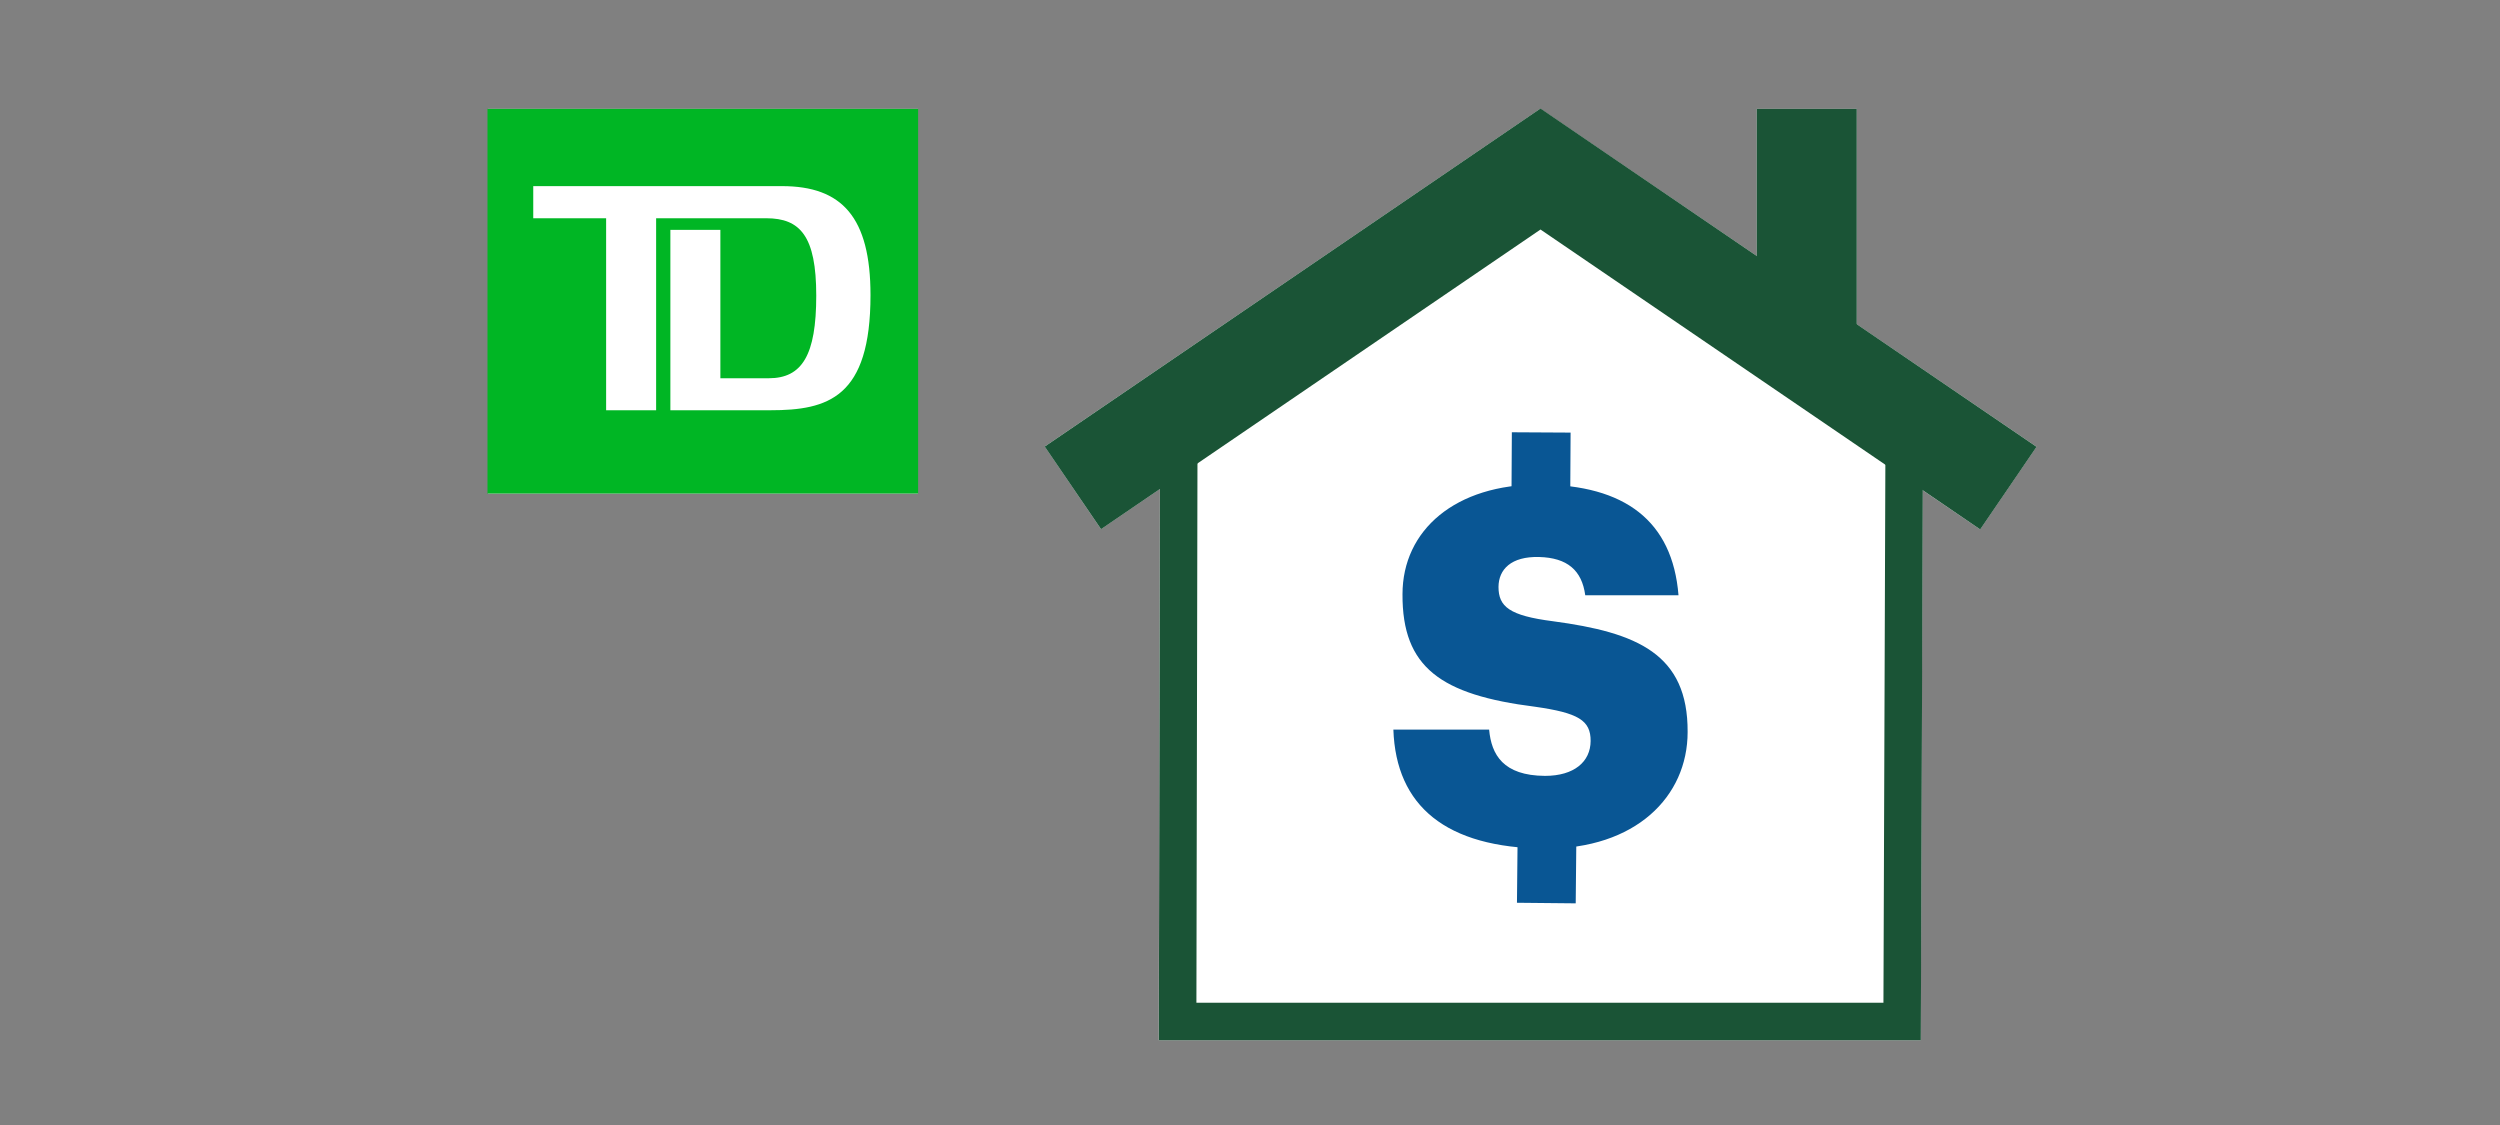
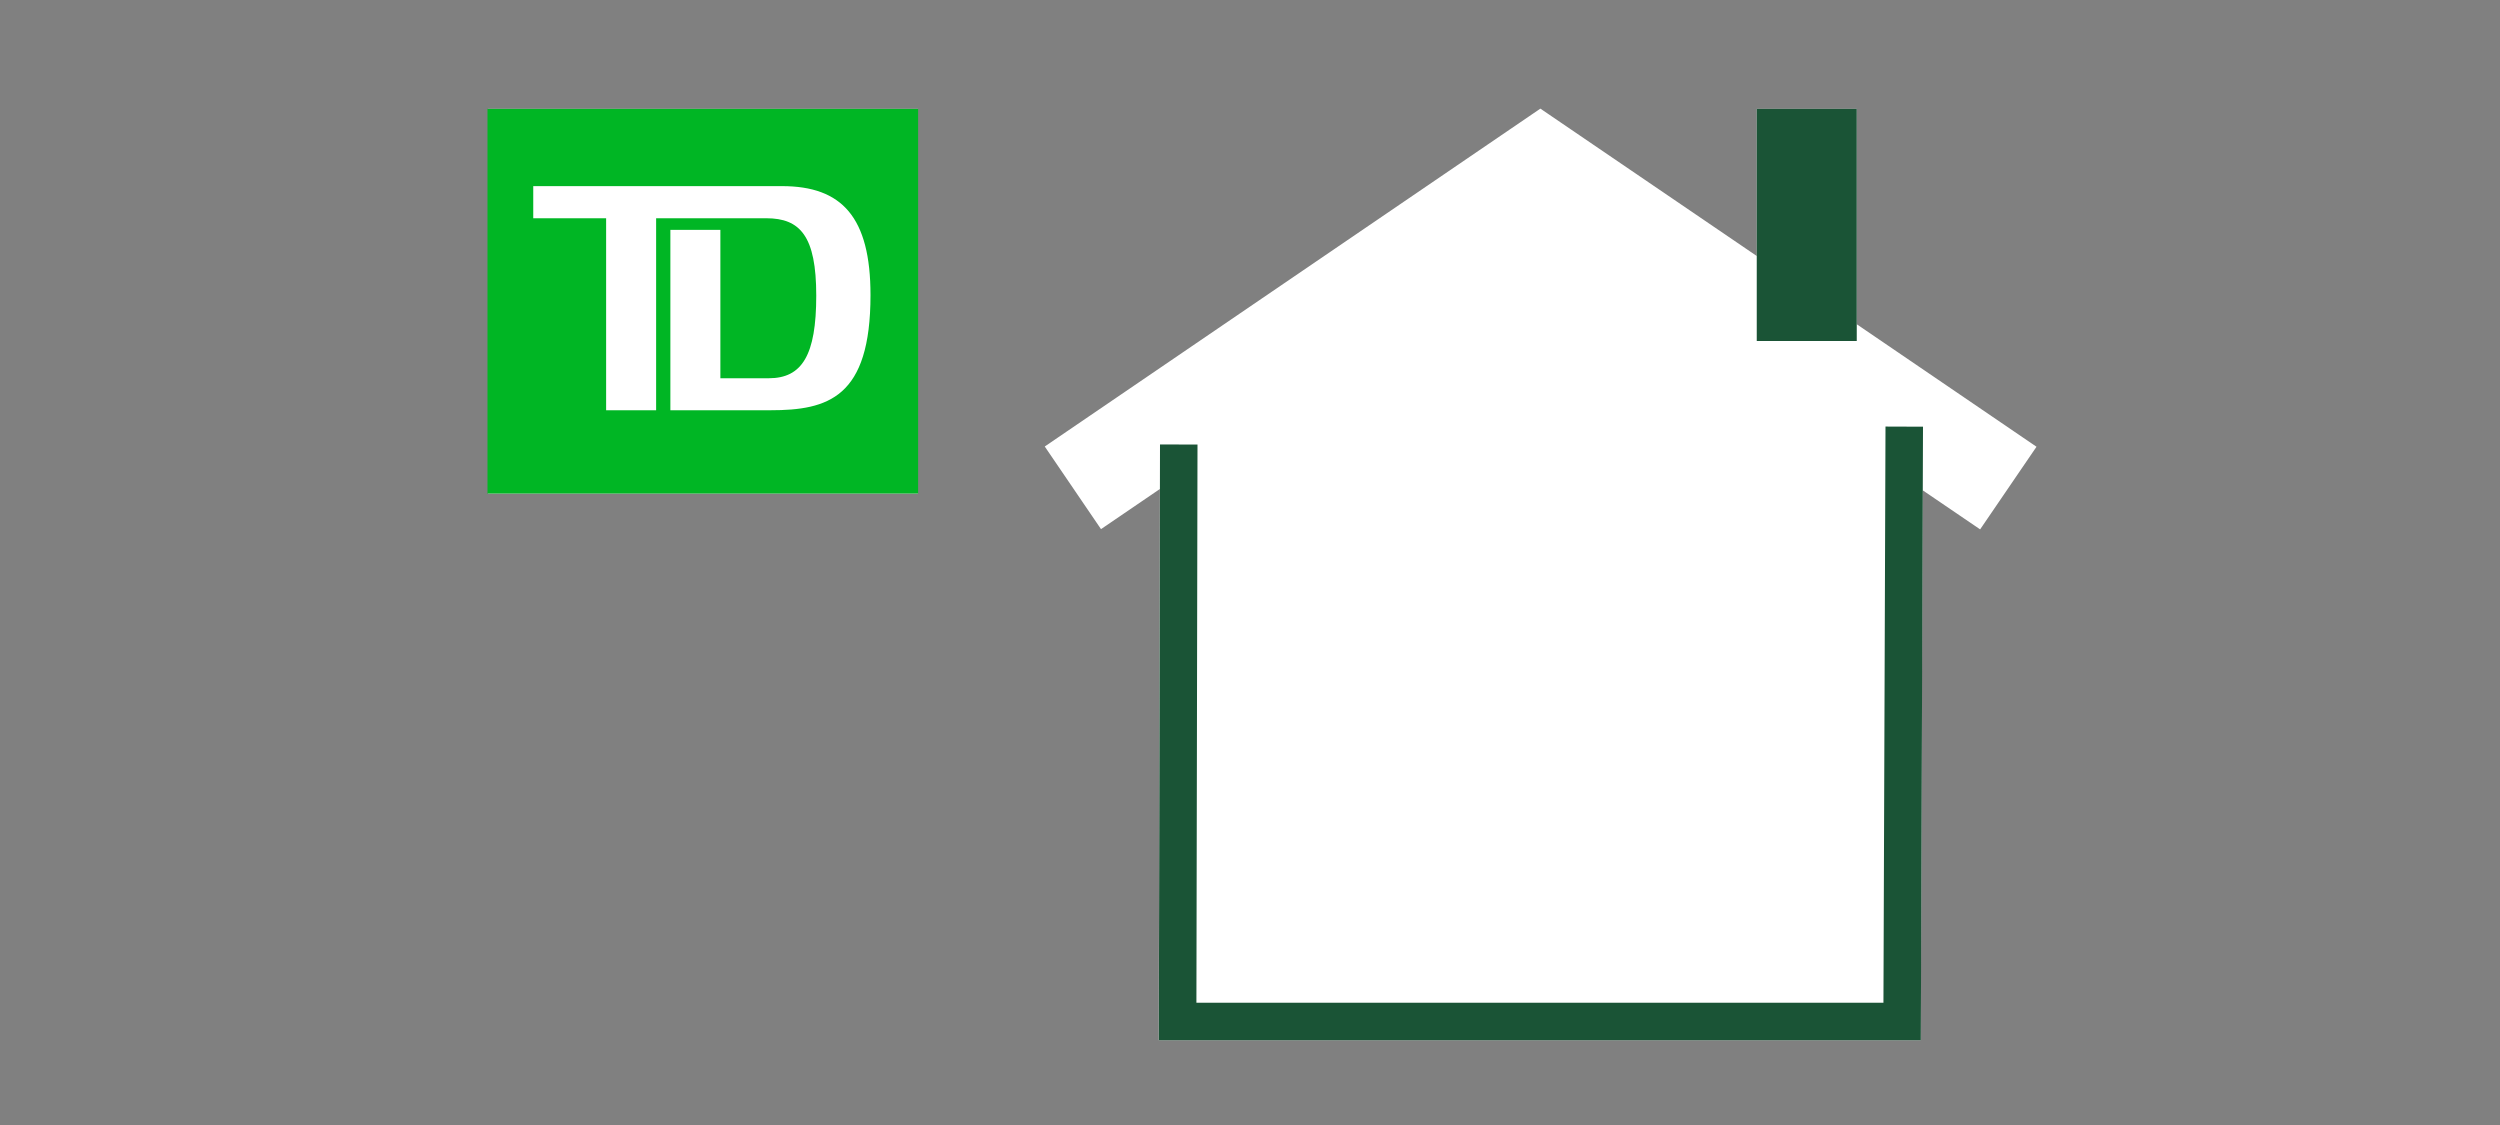
<svg xmlns="http://www.w3.org/2000/svg" viewBox="0 0 200 90">
  <rect x="0" y="0" width="200" height="90" fill="#808080" stroke="none" />
  <title>switchToTDMortgage</title>
  <g id="FLT_ART_WORKS" data-name="FLT ART WORKS">
    <rect x="39.04" y="8.71" width="34.4" height="30.77" style="fill:#fff" />
    <polygon points="162.92 35.74 158.41 42.35 153.81 39.22 153.66 83.22 92.7 83.22 92.79 39.12 88.08 42.33 83.58 35.72 123.23 8.69 140.54 20.48 140.54 8.71 148.54 8.71 148.54 25.94 162.92 35.74" style="fill:#fff" />
    <path d="M39,8.71V39.48H73.45V8.71ZM61.63,32.82h-8V18.39h4V30.26h3.87c2.67,0,3.8-1.85,3.8-6.61s-1.28-6.19-4-6.19H52.49V32.82h-4V17.46H42.66V14.89h19.9c4.8,0,7.08,2.49,7.08,8.72C69.64,31.82,66.24,32.82,61.63,32.82Z" style="fill:#00b624" />
-     <path d="M111.47,58.37l7.66,0c.18,2,1.12,3.68,4.47,3.7,2.33,0,3.64-1.13,3.65-2.79s-1-2.25-4.44-2.74c-7.54-.95-10.64-3.14-10.61-9,0-5.13,4.23-8.81,11-8.78s10.6,2.9,11.08,8.86l-7.46,0c-.27-2-1.44-3-3.69-3.06s-3.24,1-3.25,2.39c0,1.58.86,2.3,4.36,2.75,6.75.9,10.8,2.62,10.77,8.86,0,5.17-4.16,9.37-11.42,9.33C115.68,67.82,111.68,64.49,111.47,58.37Z" style="fill:#095694" />
    <line x1="123.31" y1="34.6" x2="123.27" y2="41.57" style="fill:#095694" />
-     <rect x="119.8" y="35.73" width="6.97" height="4.7" transform="translate(84.51 161.15) rotate(-89.68)" style="fill:#095694" />
-     <line x1="123.19" y1="64.97" x2="123.16" y2="71.93" style="fill:#095694" />
-     <rect x="119.69" y="66.1" width="6.97" height="4.7" transform="matrix(0.01, -1, 1, 0.01, 54.06, 191.25)" style="fill:#095694" />
-     <polyline points="85.83 39.03 123.24 13.52 160.67 39.05" style="fill:none;stroke:#1a5436;stroke-miterlimit:10;stroke-width:8px" />
    <polyline points="94.3 35.56 94.21 81.72 152.17 81.72 152.34 34.13" style="fill:none;stroke:#1a5436;stroke-miterlimit:10;stroke-width:3px" />
    <line x1="144.54" y1="8.71" x2="144.54" y2="27.28" style="fill:none;stroke:#1a5436;stroke-miterlimit:10;stroke-width:8px" />
  </g>
</svg>